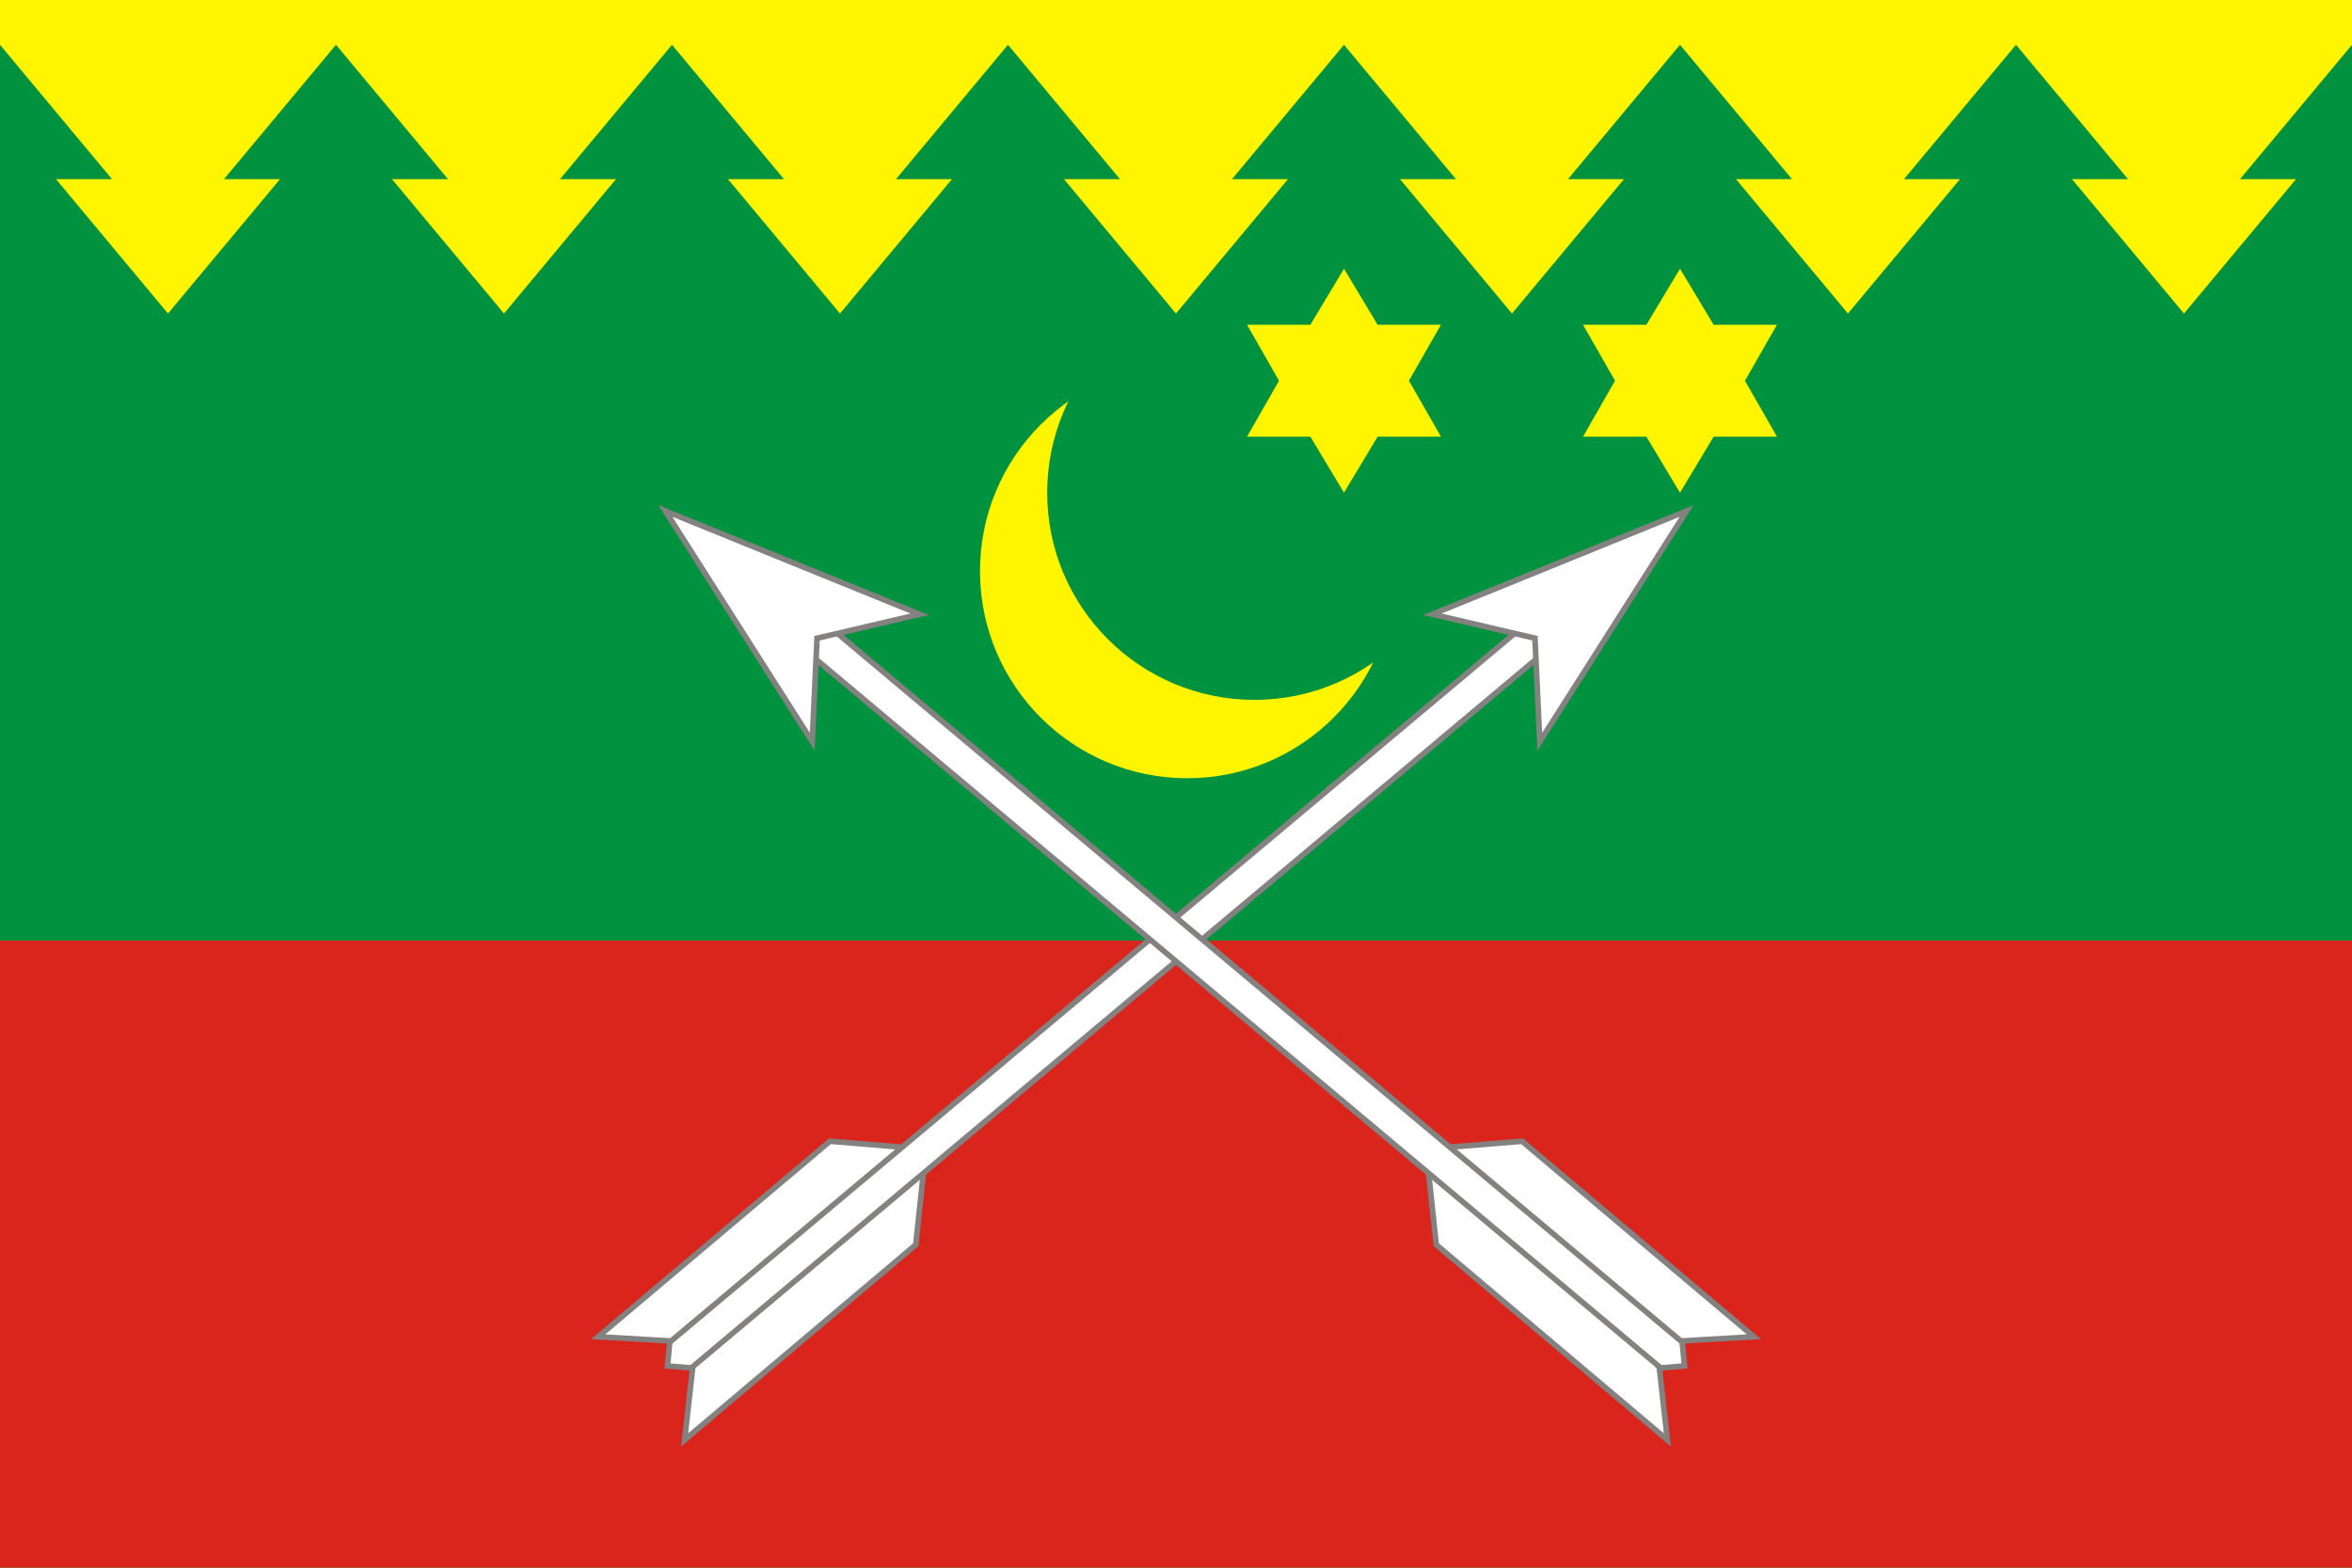
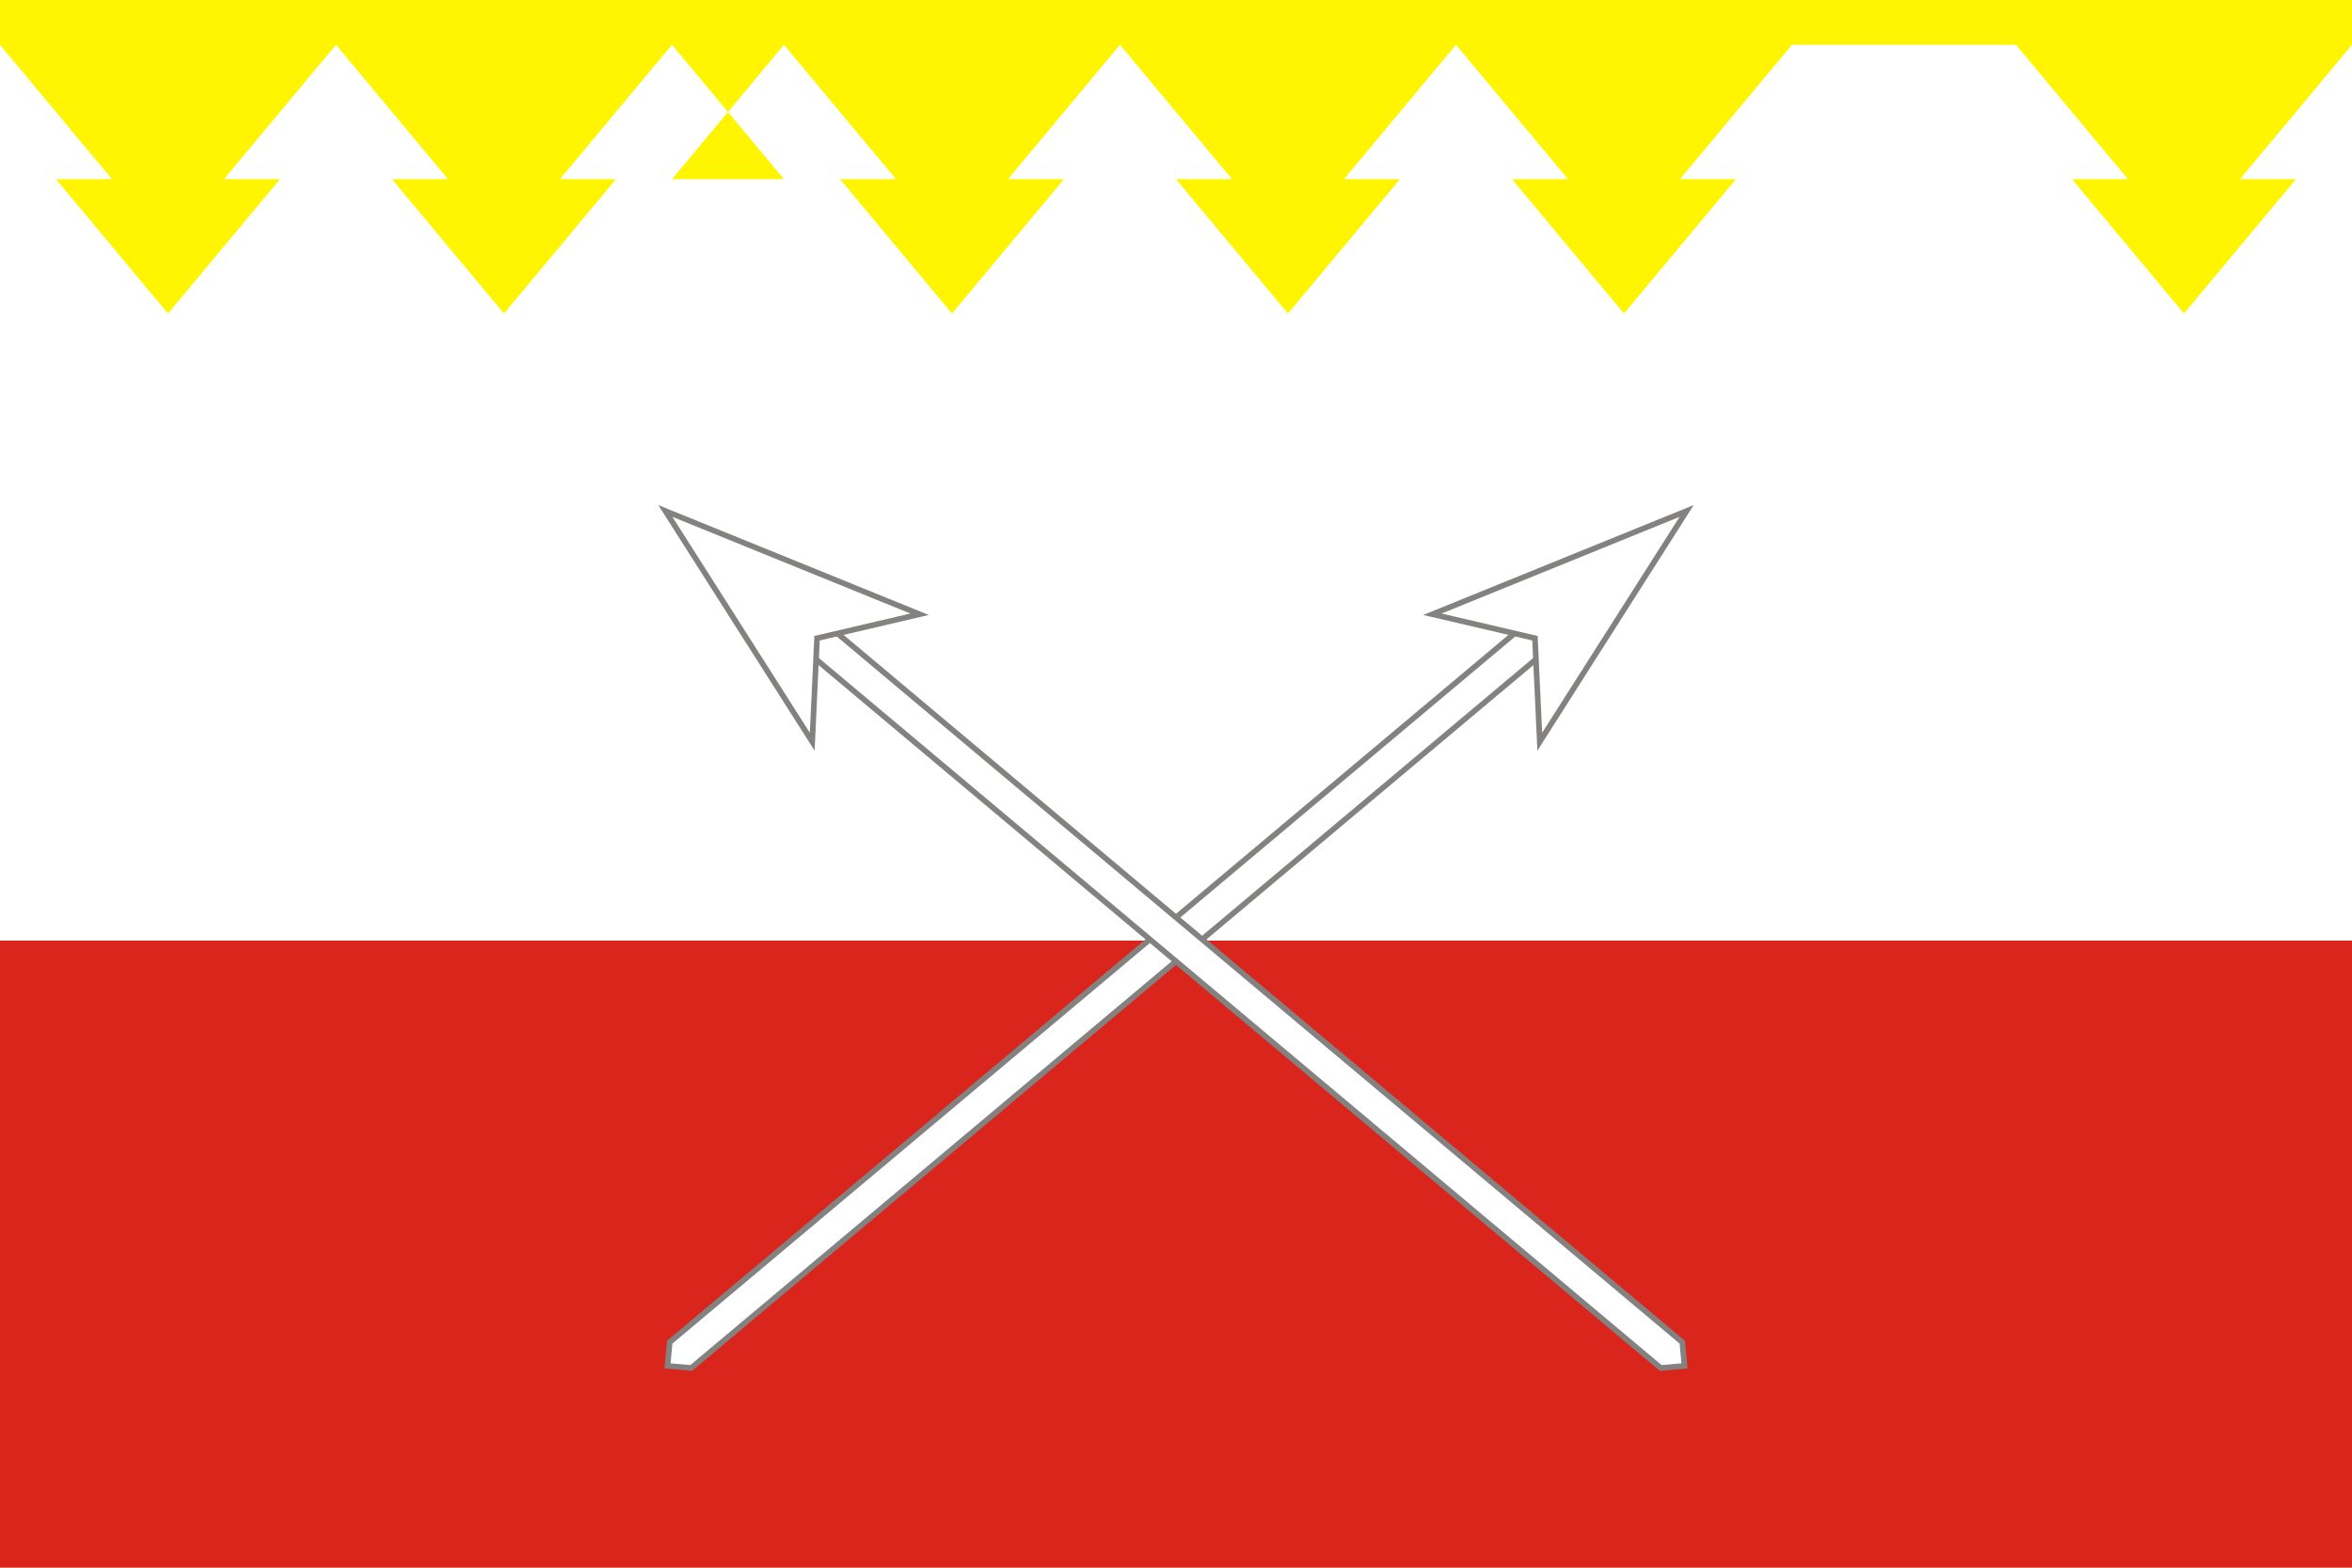
<svg xmlns="http://www.w3.org/2000/svg" xmlns:xlink="http://www.w3.org/1999/xlink" width="900" height="600" viewBox="0 0 210 140">
-   <rect fill="#00923F" width="210" height="140" />
-   <circle fill="#FFF500" cx="106" cy="51" r="18.5" />
-   <circle fill="#00923F" cx="112" cy="44" r="18.5" />
-   <path fill="#FFF500" d="M180,4l10,12h-5l10,12,10-12h-5l10-12v-4h-210v4l10,12h-5l10,12,10-12h-5l10-12,10,12h-5l10,12,10-12h-5l10-12,10,12h-5l10,12,10-12h-5l10-12,10,12h-5l10,12,10-12h-5l10-12,10,12h-5l10,12,10-12h-5l10-12,10,12h-5l10,12,10-12h-5l10-12z" />
+   <path fill="#FFF500" d="M180,4l10,12h-5l10,12,10-12h-5l10-12v-4h-210v4l10,12h-5l10,12,10-12h-5l10-12,10,12h-5l10,12,10-12h-5l10-12,10,12h-5h-5l10-12,10,12h-5l10,12,10-12h-5l10-12,10,12h-5l10,12,10-12h-5l10-12,10,12h-5l10,12,10-12h-5l10-12z" />
  <rect fill="#DA251D" y="84" width="210" height="56" />
  <g id="Tw" fill="#FFF" stroke="#838281" stroke-width="0.5">
-     <polygon points="53.405,119.376 74.101,101.917 82.675,102.621 81.763,111.159 61.126,128.589 62.1,119.885 " />
    <polygon points="139.48,52.998 141.409,55.297 61.724,122.16 59.6,121.98 59.796,119.862 " />
    <polygon points="127.896,54.854 137.05,56.995 137.479,66.237 150.594,45.63 " />
  </g>
  <use xlink:href="#Tw" transform="scale(-1,1) translate(-210,0)" />
-   <polygon id="St" fill="#FFF500" points="120,24 123,29 128.66,29 125.8,34 128.66,39 123,39 120,44 117,39 111.34,39 114.2,34 111.34,29 117,29" />
  <use xlink:href="#St" transform="translate(30 0)" />
</svg>